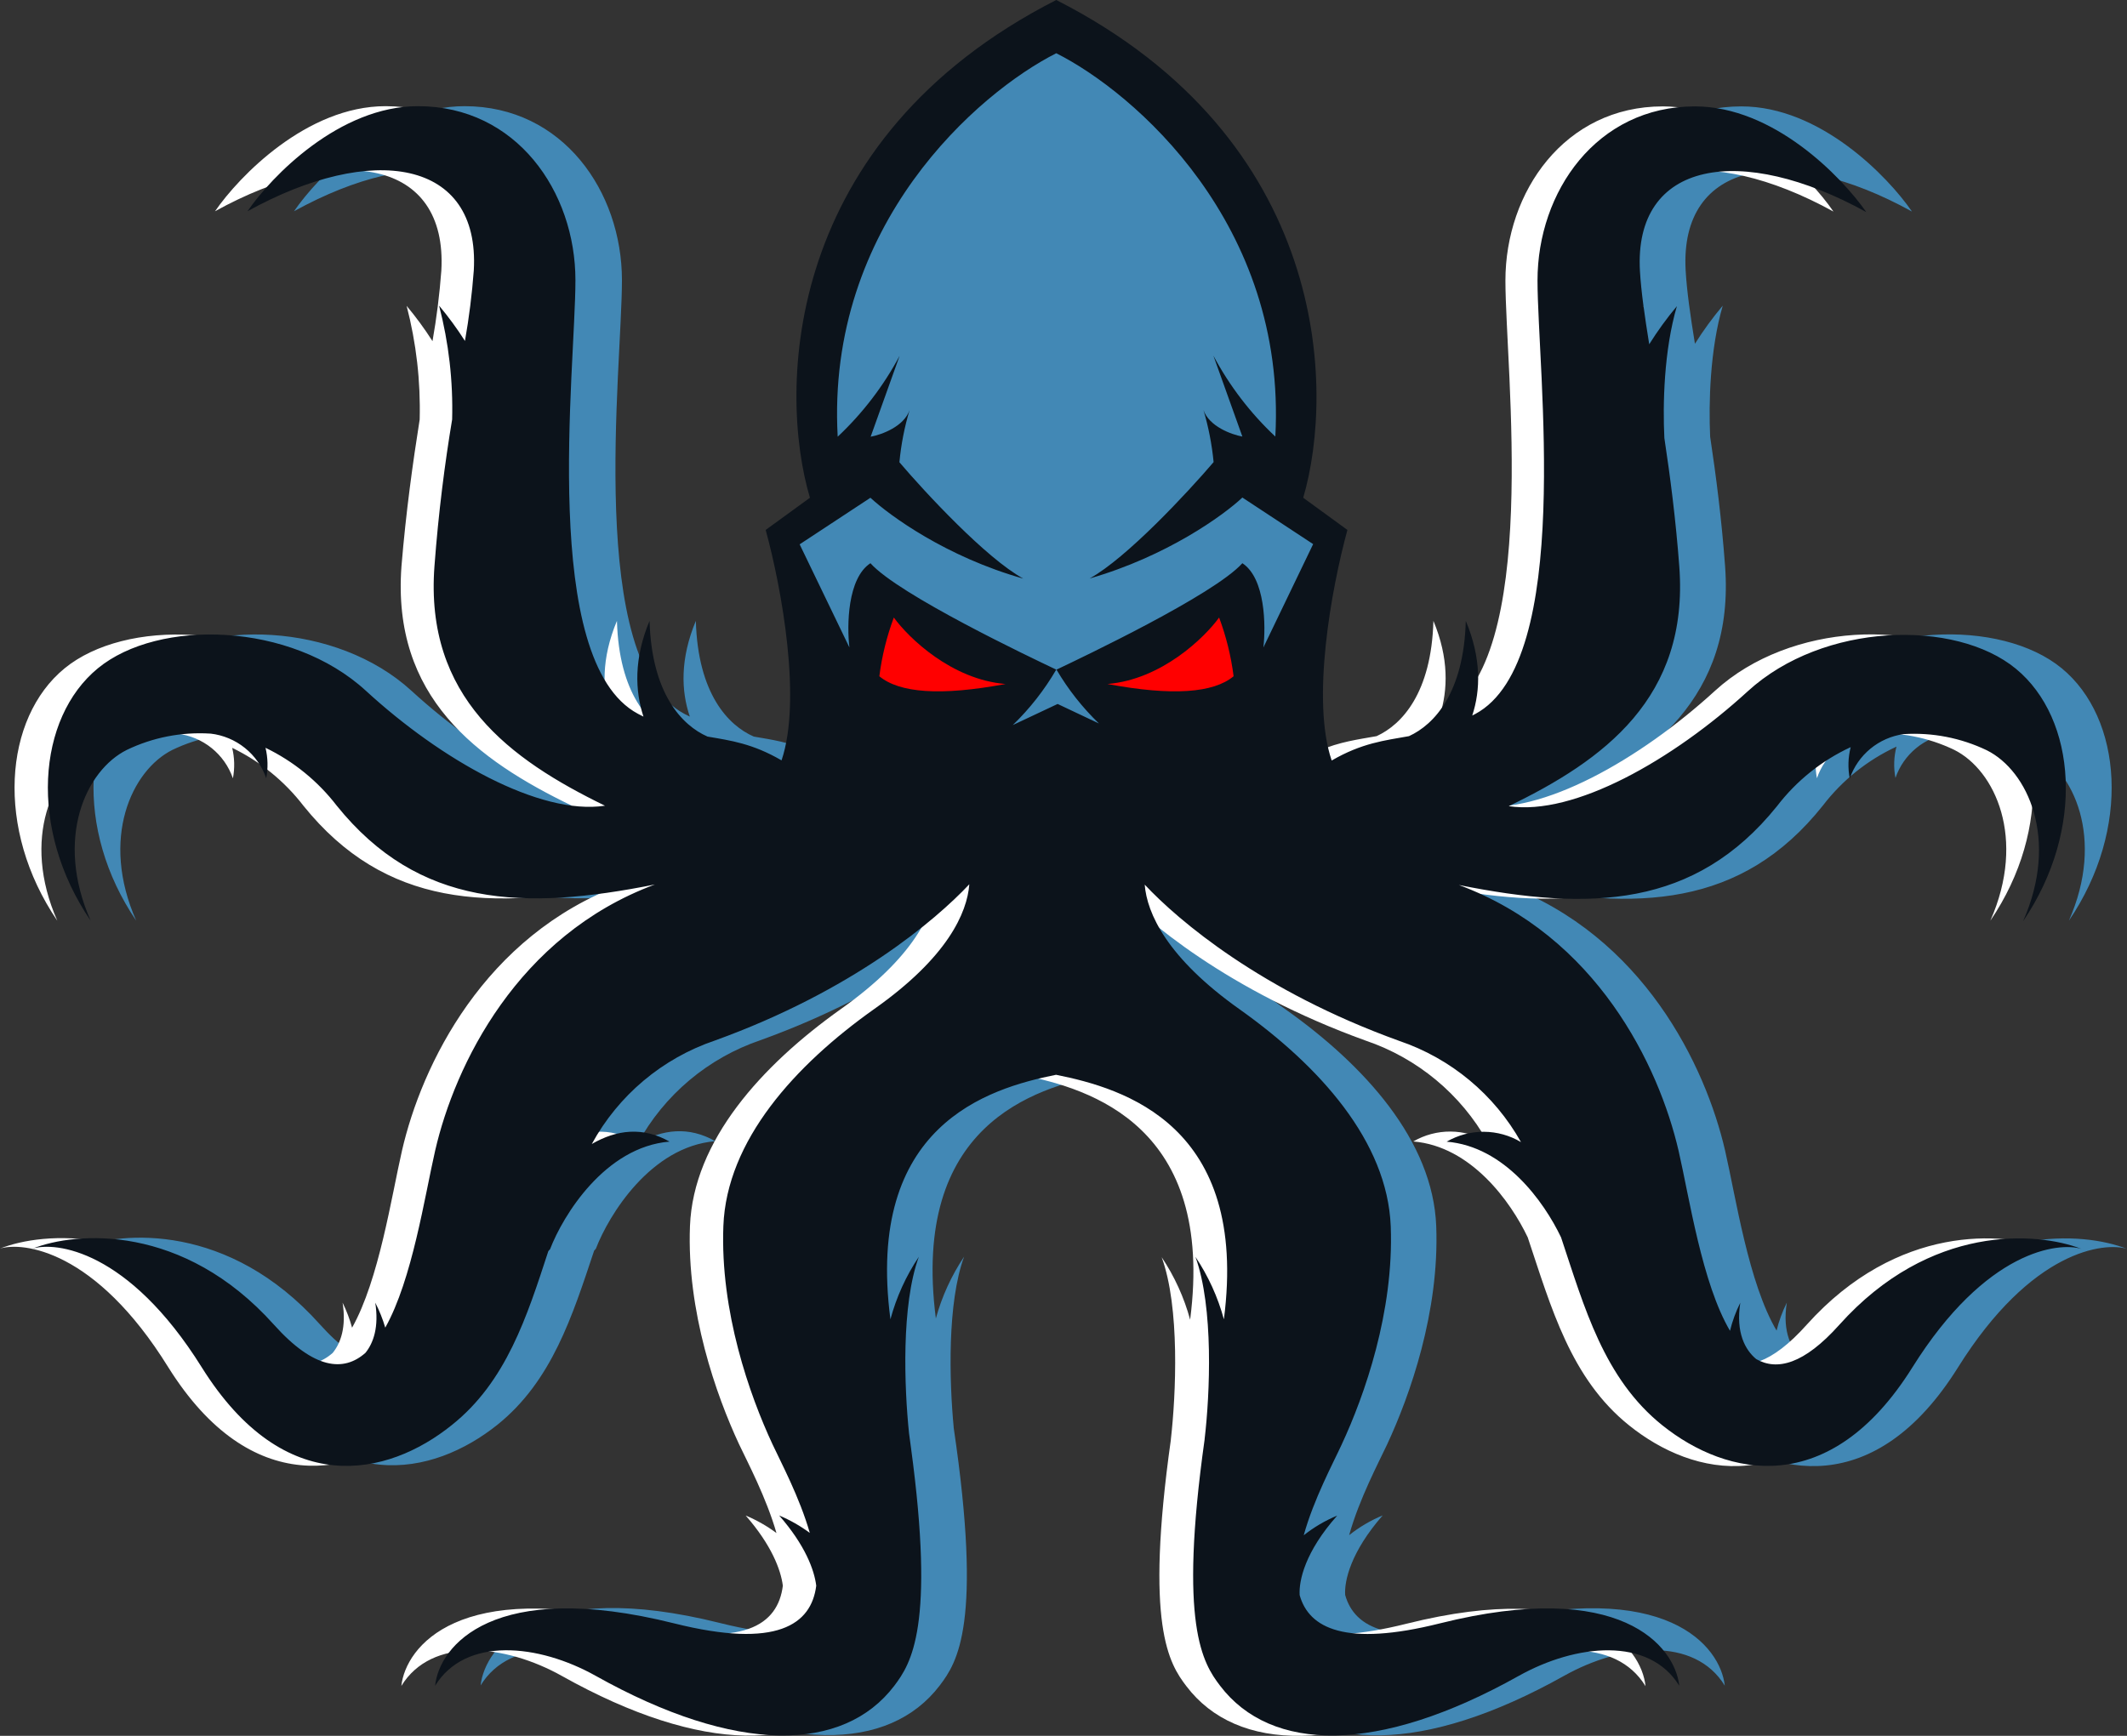
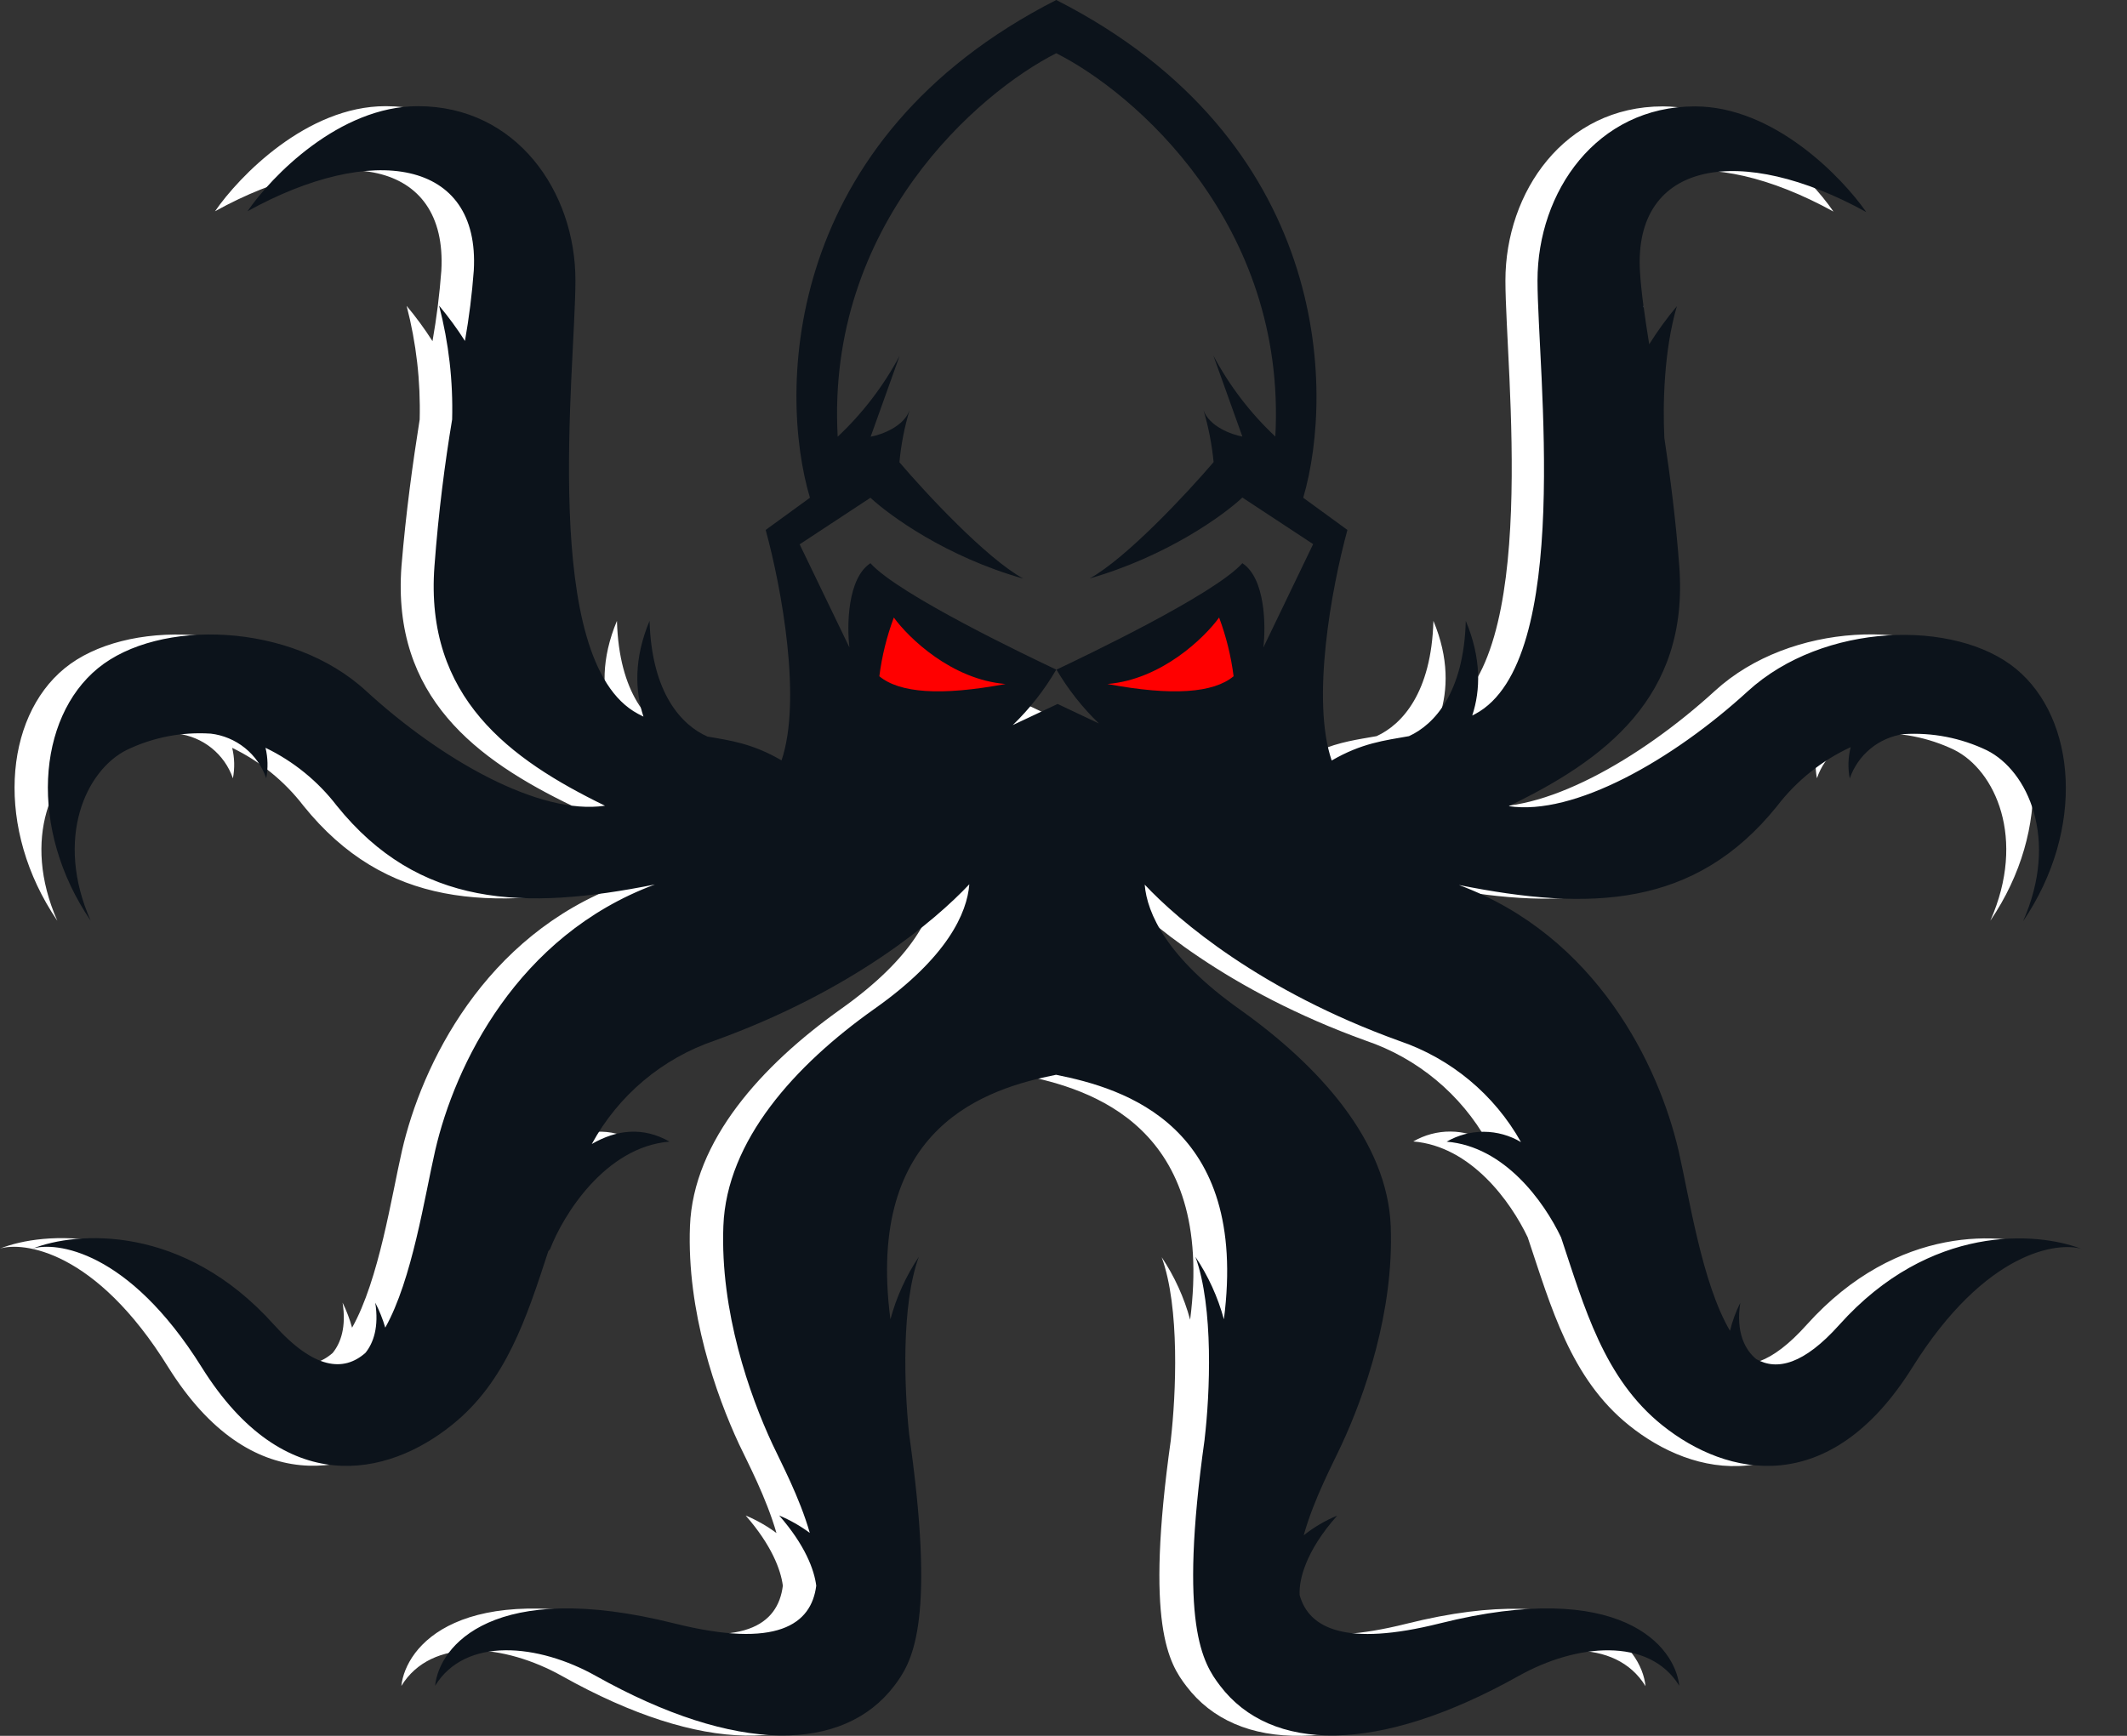
<svg xmlns="http://www.w3.org/2000/svg" width="294" height="240" viewBox="0 0 294 240" fill="none">
  <rect x="0" y="0" width="294" height="240" fill="#333333" stroke="none" />
  <g clip-path="url(#clip0_99_723)">
-     <path d="M294 172.67C290.876 171.72 280.832 172.76 270.628 189.08C259.183 207.39 244.963 204.21 236.101 197.08C228.02 190.61 225.327 180.77 222.082 171.08C219.739 166.15 214.251 158.48 206.261 157.82C207.82 156.913 209.596 156.439 211.401 156.45C213.206 156.461 214.975 156.954 216.525 157.88C212.836 151.295 206.835 146.308 199.682 143.88C180.656 137.01 169.21 127.28 164.524 122.28C164.824 126.22 167.528 132.39 177.672 139.54C188.607 147.29 198.069 157.7 198.52 169.54C198.971 181.38 194.905 192.89 191.731 199.71C190.569 202.2 187.876 207.25 186.484 212.25C187.895 211.13 189.455 210.211 191.12 209.52C186.684 214.59 185.803 218.6 185.933 220.52C187.215 225.12 192.292 227.69 205.309 224.43C230.343 218.17 237.804 227.58 238.404 233.06C234.229 226.24 224.135 227.25 216.194 231.7C196.708 242.61 181.938 242.27 174.938 233.06C172.545 229.9 169.16 224.66 172.835 198.69C173.526 192.45 174.057 180.61 171.543 173.75C173.308 176.401 174.633 179.318 175.469 182.39C178.933 155.62 161.7 150.47 152.267 148.58C142.854 150.47 125.921 155.58 129.356 182.29C130.191 179.253 131.51 176.37 133.261 173.75C130.928 180.13 131.208 190.82 131.819 197.31C131.814 197.333 131.814 197.357 131.819 197.38C135.825 224.46 132.34 229.82 129.897 233.03C122.887 242.24 108.127 242.58 88.641 231.66C80.7 227.21 70.616 226.21 66.43 233.03C67.031 227.54 74.501 218.14 99.525 224.4C113.765 227.96 118.551 224.56 119.162 219.14C118.882 216.95 117.61 213.56 114.035 209.47C115.54 210.098 116.963 210.908 118.271 211.88C116.885 207.661 115.161 203.561 113.114 199.62C109.95 192.81 105.874 181.26 106.325 169.45C106.775 157.64 116.238 147.23 127.183 139.45C137.277 132.3 140.02 126.14 140.331 122.2C135.645 127.2 124.199 136.92 105.163 143.8C97.887 146.259 91.807 151.37 88.14 158.11C91.575 156.11 95.21 155.7 98.874 157.78C89.942 158.52 84.144 168 82.362 172.65L82.122 172.92C79.118 181.92 76.304 190.92 68.754 196.99C59.881 204.08 45.662 207.26 34.227 188.99C24.023 172.67 13.969 171.62 10.845 172.57C16.853 170.19 31.643 169.07 44.2 183.09C49.738 189.27 53.783 189.64 56.827 187C57.949 185.62 58.73 183.41 58.199 180.05C58.752 181.164 59.191 182.329 59.511 183.53C63.236 176.9 64.958 165.35 66.41 159.02C69.134 147.21 77.746 129.3 96.782 122.24C78.707 125.93 64.207 125.48 52.872 111.4C50.258 108.002 46.883 105.262 43.019 103.4C43.359 104.779 43.397 106.215 43.129 107.61C42.56 105.965 41.538 104.513 40.179 103.423C38.82 102.333 37.18 101.649 35.448 101.45C31.448 101.176 27.445 101.944 23.832 103.68C18.185 106.5 13.819 115.94 18.826 127.29C10.214 114.62 11.435 99.29 19.827 92.4C28.218 85.51 46.463 85.97 56.877 95.51C67.291 105.05 80.91 112.76 89.972 111.4C76.905 105 65.109 96.42 66.47 78.25C67.031 70.77 67.972 64 68.894 58C69.03 52.702 68.423 47.411 67.091 42.28C68.388 43.827 69.582 45.458 70.666 47.16C71.267 43.39 71.728 40.16 71.888 37.41C72.789 22 57.879 19.68 40.635 29.21C43.96 24.37 53.322 14.68 64.207 14.68C77.806 14.68 85.967 26.49 85.967 38.75C85.967 51.01 80.96 91.42 94.579 98.69L95.35 99.08C94.138 95.53 93.998 91.08 96.181 85.84C96.461 95.91 100.657 100.3 104.192 101.84C109.259 102.71 113.815 103.21 122.487 111.4L152.608 97.33L182.428 111.43C191.35 103 195.927 102.72 201.174 101.78C204.678 100.18 208.754 95.78 209.034 85.84C211.197 91.01 211.087 95.4 209.936 98.92L210.326 98.72C223.935 91.46 218.948 51.04 218.948 38.78C218.948 26.52 227.109 14.71 240.707 14.71C251.582 14.71 260.955 24.4 264.28 29.25C247.056 19.71 232.116 22.07 232.997 37.42C233.157 40.22 233.638 43.6 234.279 47.53C235.438 45.687 236.722 43.926 238.124 42.26C236.342 48.35 236.171 55.77 236.382 60.38C237.193 65.77 237.964 71.75 238.444 78.25C239.806 96.41 228.02 105.04 214.872 111.39C223.945 112.76 237.543 105.04 247.917 95.5C258.291 85.96 276.576 85.5 284.968 92.39C293.359 99.28 294.601 114.61 285.969 127.29C290.976 115.94 286.64 106.49 280.962 103.67C277.381 101.955 273.42 101.184 269.457 101.43C267.766 101.661 266.174 102.356 264.856 103.439C263.539 104.521 262.549 105.948 261.996 107.56C261.721 106.124 261.769 104.645 262.137 103.23C258.13 105.086 254.635 107.886 251.953 111.39C240.707 125.51 226.198 126 208.083 122.33C227.109 129.39 235.741 147.33 238.454 159.11C239.936 165.56 241.689 177.41 245.564 183.97C245.89 182.635 246.364 181.341 246.976 180.11C246.325 184.25 247.657 186.65 249.169 187.9C252.063 189.55 255.778 188.61 260.655 183.17C273.172 169.16 287.972 170.29 294 172.67Z" fill="#4288B5" />
    <path d="M283.095 172.67C279.971 171.72 269.917 172.76 259.713 189.08C248.278 207.39 234.058 204.21 225.186 197.08C217.105 190.61 214.412 180.77 211.167 171.08C208.824 166.15 203.337 158.48 195.346 157.82C196.908 156.913 198.684 156.44 200.491 156.45C202.298 156.461 204.069 156.955 205.62 157.88C201.931 151.295 195.931 146.308 188.777 143.88C169.751 137.01 158.295 127.28 153.609 122.28C153.919 126.22 156.613 132.39 166.757 139.54C177.702 147.29 187.165 157.7 187.615 169.54C188.066 181.38 184 192.89 180.826 199.71C179.664 202.2 176.971 207.24 175.589 212.24C176.997 211.124 178.554 210.208 180.215 209.52C175.809 214.52 174.908 218.52 175.028 220.52C175.023 220.54 175.023 220.56 175.028 220.58C176.29 225.19 181.377 227.76 194.405 224.5C219.439 218.24 226.899 227.65 227.449 233.13C223.274 226.31 213.18 227.32 205.239 231.77C185.753 242.68 170.973 242.34 163.983 233.13C161.59 229.99 158.225 224.77 161.84 199.06C161.846 199.044 161.846 199.026 161.84 199.01C162.541 192.85 163.112 180.77 160.568 173.82C162.34 176.468 163.669 179.386 164.504 182.46C167.969 155.69 150.735 150.54 141.302 148.65C131.859 150.54 114.896 155.65 118.411 182.5C119.245 179.412 120.577 176.48 122.356 173.82C119.833 180.72 120.354 192.67 121.065 198.88C124.71 224.72 121.325 229.95 118.942 233.1C111.932 242.31 97.172 242.65 77.686 231.73C69.745 227.28 59.661 226.28 55.475 233.1C56.076 227.61 63.536 218.21 88.57 224.47C102.79 228.02 107.536 224.64 108.207 219.24C107.927 217.06 106.665 213.65 103.07 209.54C104.583 210.17 106.012 210.983 107.326 211.96C105.914 207.05 103.321 202.15 102.159 199.69C98.985 192.88 94.909 181.33 95.37 169.52C95.83 157.71 105.283 147.3 116.218 139.52C126.322 132.37 129.066 126.21 129.366 122.27C124.68 127.27 113.244 136.99 94.208 143.87C86.939 146.336 80.863 151.44 77.185 158.17C80.63 156.17 84.265 155.77 87.93 157.85C78.998 158.59 73.2 168.07 71.417 172.72L71.177 172.99C68.173 181.99 65.359 190.99 57.809 197.06C48.937 204.15 34.717 207.33 23.272 189.06C13.168 172.73 3.124 171.68 0 172.63C6.008 170.25 20.798 169.13 33.345 183.15C38.893 189.34 42.948 189.71 45.983 187.06C47.104 185.68 47.885 183.47 47.354 180.11C47.899 181.22 48.339 182.378 48.666 183.57C52.391 176.94 54.114 165.41 55.566 159.08C58.279 147.27 66.891 129.36 85.917 122.3C67.782 125.93 53.273 125.48 41.937 111.4C39.324 108.005 35.954 105.265 32.094 103.4C32.426 104.781 32.46 106.216 32.194 107.61C31.624 105.965 30.601 104.513 29.242 103.422C27.884 102.33 26.245 101.644 24.513 101.44C20.522 101.184 16.532 101.959 12.928 103.69C7.27 106.51 2.914 115.95 7.921 127.3C-0.701 114.63 0.521 99.3 8.922 92.41C17.324 85.52 35.568 85.98 45.972 95.52C56.377 105.06 70.005 112.77 79.068 111.41C65.92 105.05 54.134 96.41 55.495 78.26C56.116 70.77 57.058 64 58.009 58C58.146 52.705 57.539 47.417 56.206 42.29C57.503 43.837 58.697 45.468 59.781 47.17C60.351 43.943 60.759 40.688 61.003 37.42C61.884 22 46.944 19.68 29.72 29.21C33.045 24.37 42.418 14.68 53.292 14.68C66.891 14.68 75.052 26.49 75.052 38.75C75.052 51.01 70.045 91.42 83.674 98.69L84.435 99.08C83.223 95.54 83.083 91.08 85.276 85.84C85.556 95.9 89.742 100.29 93.287 101.84C98.354 102.71 102.92 103.21 111.582 111.4L141.713 97.33L171.523 111.43C180.456 103 185.032 102.72 190.279 101.78C193.784 100.18 197.859 95.78 198.13 85.84C200.293 91.02 200.132 95.41 199.021 98.93L199.431 98.72C213.02 91.46 208.083 51 208.083 38.78C208.083 26.56 216.244 14.71 229.843 14.71C240.728 14.71 250.1 24.4 253.425 29.25C236.121 19.71 221.211 22.07 222.102 37.42C222.262 40.22 222.753 43.61 223.384 47.53C224.536 45.688 225.815 43.927 227.209 42.26C225.407 48.39 225.206 55.89 225.477 60.49C226.288 65.85 227.059 71.79 227.54 78.25C228.901 96.41 217.115 105.04 203.968 111.39C213.03 112.76 226.628 105.04 237.063 95.5C247.497 85.96 265.722 85.5 274.113 92.39C282.504 99.28 283.746 114.61 275.114 127.29C280.121 115.94 275.775 106.49 270.107 103.67C266.525 101.949 262.559 101.178 258.592 101.43C256.9 101.669 255.308 102.373 253.992 103.462C252.677 104.551 251.69 105.984 251.142 107.6C250.864 106.165 250.908 104.686 251.272 103.27C247.28 105.132 243.799 107.931 241.128 111.43C229.793 125.51 215.293 125.97 197.158 122.33C216.184 129.39 224.806 147.33 227.53 159.11C229.012 165.56 230.764 177.41 234.629 183.97C234.955 182.635 235.429 181.341 236.041 180.11C235.39 184.25 236.722 186.65 238.244 187.9C241.128 189.55 244.853 188.61 249.72 183.17C262.297 169.16 277.067 170.29 283.095 172.67Z" fill="white" />
-     <path d="M136.556 104.08L145.878 89.52L155.011 104.08H136.556Z" fill="#4288B5" />
-     <path d="M114.836 66.07C107.947 30.87 132.47 9.91 145.568 3.83C188.697 27.9 177.221 63.15 177.221 67.29C177.221 70.6 182.118 73.47 184.561 74.5L176.61 99.63L146.029 92.63L118.351 99.63L108.107 74C110.15 72.71 114.346 69.25 114.836 66.07Z" fill="#4288B5" />
+     <path d="M136.556 104.08L155.011 104.08H136.556Z" fill="#4288B5" />
    <path d="M254.226 183.18C249.359 188.62 245.634 189.56 242.75 187.91C241.228 186.65 239.906 184.26 240.547 180.12C239.93 181.356 239.453 182.658 239.125 184C235.26 177.44 233.508 165.59 232.026 159.14C229.302 147.34 220.69 129.42 201.654 122.36C219.789 126 234.289 125.54 245.624 111.46C248.307 107.956 251.802 105.156 255.808 103.3C255.444 104.716 255.4 106.195 255.678 107.63C256.232 106.023 257.22 104.599 258.533 103.518C259.846 102.436 261.432 101.738 263.118 101.5C267.085 101.248 271.051 102.019 274.634 103.74C280.281 106.56 284.647 116.01 279.64 127.36C288.262 114.68 287.03 99.36 278.639 92.46C270.248 85.56 252.003 86.04 241.589 95.57C231.174 105.1 217.556 112.83 208.544 111.46C221.692 105.11 233.478 96.46 232.116 78.32C231.635 71.86 230.864 65.92 230.053 60.56C229.823 55.96 229.983 48.46 231.785 42.33C230.391 43.997 229.113 45.758 227.96 47.6C227.329 43.68 226.839 40.29 226.678 37.49C225.797 22.14 240.697 19.78 257.961 29.32C254.536 24.4 245.133 14.71 234.279 14.71C220.68 14.71 212.519 26.52 212.519 38.78C212.519 51.04 217.526 91.46 203.907 98.72L203.497 98.93C204.658 95.41 204.769 91.02 202.606 85.84C202.335 95.77 198.26 100.18 194.755 101.78C191.36 102.39 188.256 102.72 184.07 105.15C181.227 96.84 184.01 81.44 186.243 73.27L180.135 68.82C184.511 53.9 183.83 19.25 145.999 0C108.207 19.25 107.516 53.9 111.952 68.82L105.834 73.27C108.067 81.43 110.841 96.82 108.027 105.13C104.021 102.8 101.017 102.39 97.793 101.84C94.258 100.29 90.073 95.9 89.782 85.84C87.589 91.09 87.779 95.54 88.941 99.08L88.18 98.69C74.551 91.42 79.538 51 79.538 38.75C79.538 26.5 71.387 14.68 57.779 14.68C46.904 14.68 37.531 24.37 34.206 29.21C51.43 19.68 66.37 22 65.489 37.39C65.245 40.658 64.838 43.912 64.267 47.14C63.184 45.437 61.989 43.807 60.693 42.26C62.029 47.396 62.636 52.695 62.495 58C61.494 64 60.612 70.8 60.052 78.28C58.69 96.42 70.476 105 83.624 111.4C74.551 112.76 60.953 105.04 50.579 95.51C40.205 85.98 21.92 85.51 13.528 92.4C5.137 99.29 3.895 114.62 12.527 127.29C7.52 115.94 11.856 106.5 17.534 103.68C21.122 101.954 25.095 101.179 29.07 101.43H29.12C30.851 101.633 32.49 102.32 33.849 103.411C35.207 104.503 36.23 105.954 36.8 107.6C37.066 106.205 37.032 104.77 36.7 103.39C40.56 105.255 43.93 107.995 46.543 111.39C57.879 125.47 72.388 125.92 90.523 122.29C71.497 129.35 62.865 147.29 60.152 159.07C58.7 165.4 56.977 176.93 53.252 183.56C52.902 182.369 52.439 181.214 51.87 180.11C52.391 183.45 51.63 185.66 50.519 187.04C47.515 189.71 43.419 189.35 37.861 183.15C25.314 169.15 10.544 170.25 4.516 172.63C7.64 171.68 17.694 172.73 27.888 189.05C39.334 207.36 53.553 204.18 62.425 197.05C69.975 191.05 72.829 182.05 75.793 172.98L76.033 172.71C77.816 168.06 83.614 158.58 92.546 157.84C88.881 155.76 85.236 156.18 81.801 158.17C85.473 151.433 91.551 146.324 98.824 143.86C117.85 136.98 129.296 127.25 133.982 122.26C133.682 126.2 130.978 132.36 120.834 139.51C109.899 147.26 100.437 157.68 99.986 169.51C99.535 181.34 103.601 192.87 106.775 199.68C107.917 202.14 110.53 207.03 111.932 211.94C110.621 210.971 109.199 210.162 107.697 209.53C111.301 213.65 112.553 217.06 112.823 219.24C112.143 224.62 107.386 228 93.187 224.45C68.153 218.19 60.693 227.59 60.142 233.08C64.317 226.26 74.411 227.26 82.352 231.71C101.839 242.63 116.609 242.29 123.608 233.08C125.951 229.98 129.256 224.88 125.921 200.18C125.831 199.54 125.741 198.88 125.651 198.18C124.99 191.82 124.559 180.44 127.003 173.77C125.23 176.416 123.904 179.335 123.077 182.41C119.573 155.61 136.536 150.49 145.969 148.6C155.401 150.49 172.635 155.6 169.17 182.41C168.335 179.336 167.006 176.418 165.235 173.77C167.778 180.77 167.238 192.77 166.507 198.96C166.513 198.976 166.513 198.994 166.507 199.01C162.892 224.72 166.256 229.94 168.649 233.08C175.659 242.29 190.419 242.63 209.906 231.72C217.846 227.27 227.93 226.26 232.116 233.08C231.515 227.6 224.045 218.19 199.021 224.45C186.003 227.71 180.926 225.15 179.644 220.55C179.514 218.55 180.385 214.55 184.831 209.55C183.17 210.238 181.613 211.153 180.205 212.27C181.587 207.27 184.281 202.27 185.442 199.74C188.617 192.92 192.682 181.37 192.232 169.57C191.781 157.77 182.318 147.35 171.373 139.57C161.279 132.42 158.536 126.25 158.225 122.31C162.912 127.31 174.357 137.04 193.393 143.91C200.547 146.338 206.547 151.325 210.236 157.91C208.685 156.984 206.914 156.491 205.107 156.48C203.3 156.47 201.524 156.943 199.962 157.85C207.973 158.51 213.42 166.15 215.774 171.08C218.998 180.75 221.692 190.6 229.793 197.08C238.665 204.17 252.884 207.35 264.32 189.08C274.523 172.76 284.577 171.72 287.701 172.67C281.553 170.29 266.783 169.16 254.226 183.18ZM174.628 89.52C174.978 86.52 174.898 79.95 171.724 77.87C167.798 82.25 149.463 90.95 146.169 92.52L146.029 92.58C147.638 95.317 149.612 97.823 151.897 100.03L146.189 97.33L139.99 100.25C142.336 97.981 144.358 95.4 145.999 92.58L145.868 92.52C142.564 90.95 124.229 82.25 120.314 77.87C117.129 79.95 117.049 86.5 117.41 89.52L110.53 75.26L120.314 68.82C122.967 71.28 130.798 77 141.442 80C136.305 77.18 127.884 68.1 124.319 63.91C124.548 61.47 125.017 59.058 125.721 56.71C124.94 58.97 121.876 60.1 120.344 60.38L124.349 49.19C122.125 53.361 119.233 57.141 115.788 60.38C114.165 31 135.274 12.77 145.999 7.36C156.753 12.77 177.872 30.96 176.28 60.36C172.831 57.124 169.939 53.343 167.718 49.17L171.724 60.36C170.192 60.08 167.127 58.95 166.346 56.69C167.044 59.039 167.514 61.451 167.748 63.89C164.173 68.08 155.732 77.16 150.615 79.98C161.259 76.92 169.12 71.25 171.724 68.79L181.507 75.23L174.628 89.52Z" fill="#0C131B" />
    <path d="M138.989 94.57C131.529 93.96 125.581 88.19 123.548 85.38C122.57 88.001 121.898 90.725 121.545 93.5C124.319 95.8 129.977 96.26 138.989 94.57Z" fill="#FF0000" />
    <path d="M153.068 94.57C160.528 93.96 166.476 88.19 168.509 85.38C169.488 88.001 170.16 90.725 170.512 93.5C167.748 95.8 162.091 96.26 153.068 94.57Z" fill="#FF0000" />
  </g>
  <defs>
    <clipPath id="clip0_99_723">
      <rect width="294" height="240" fill="white" />
    </clipPath>
  </defs>
</svg>